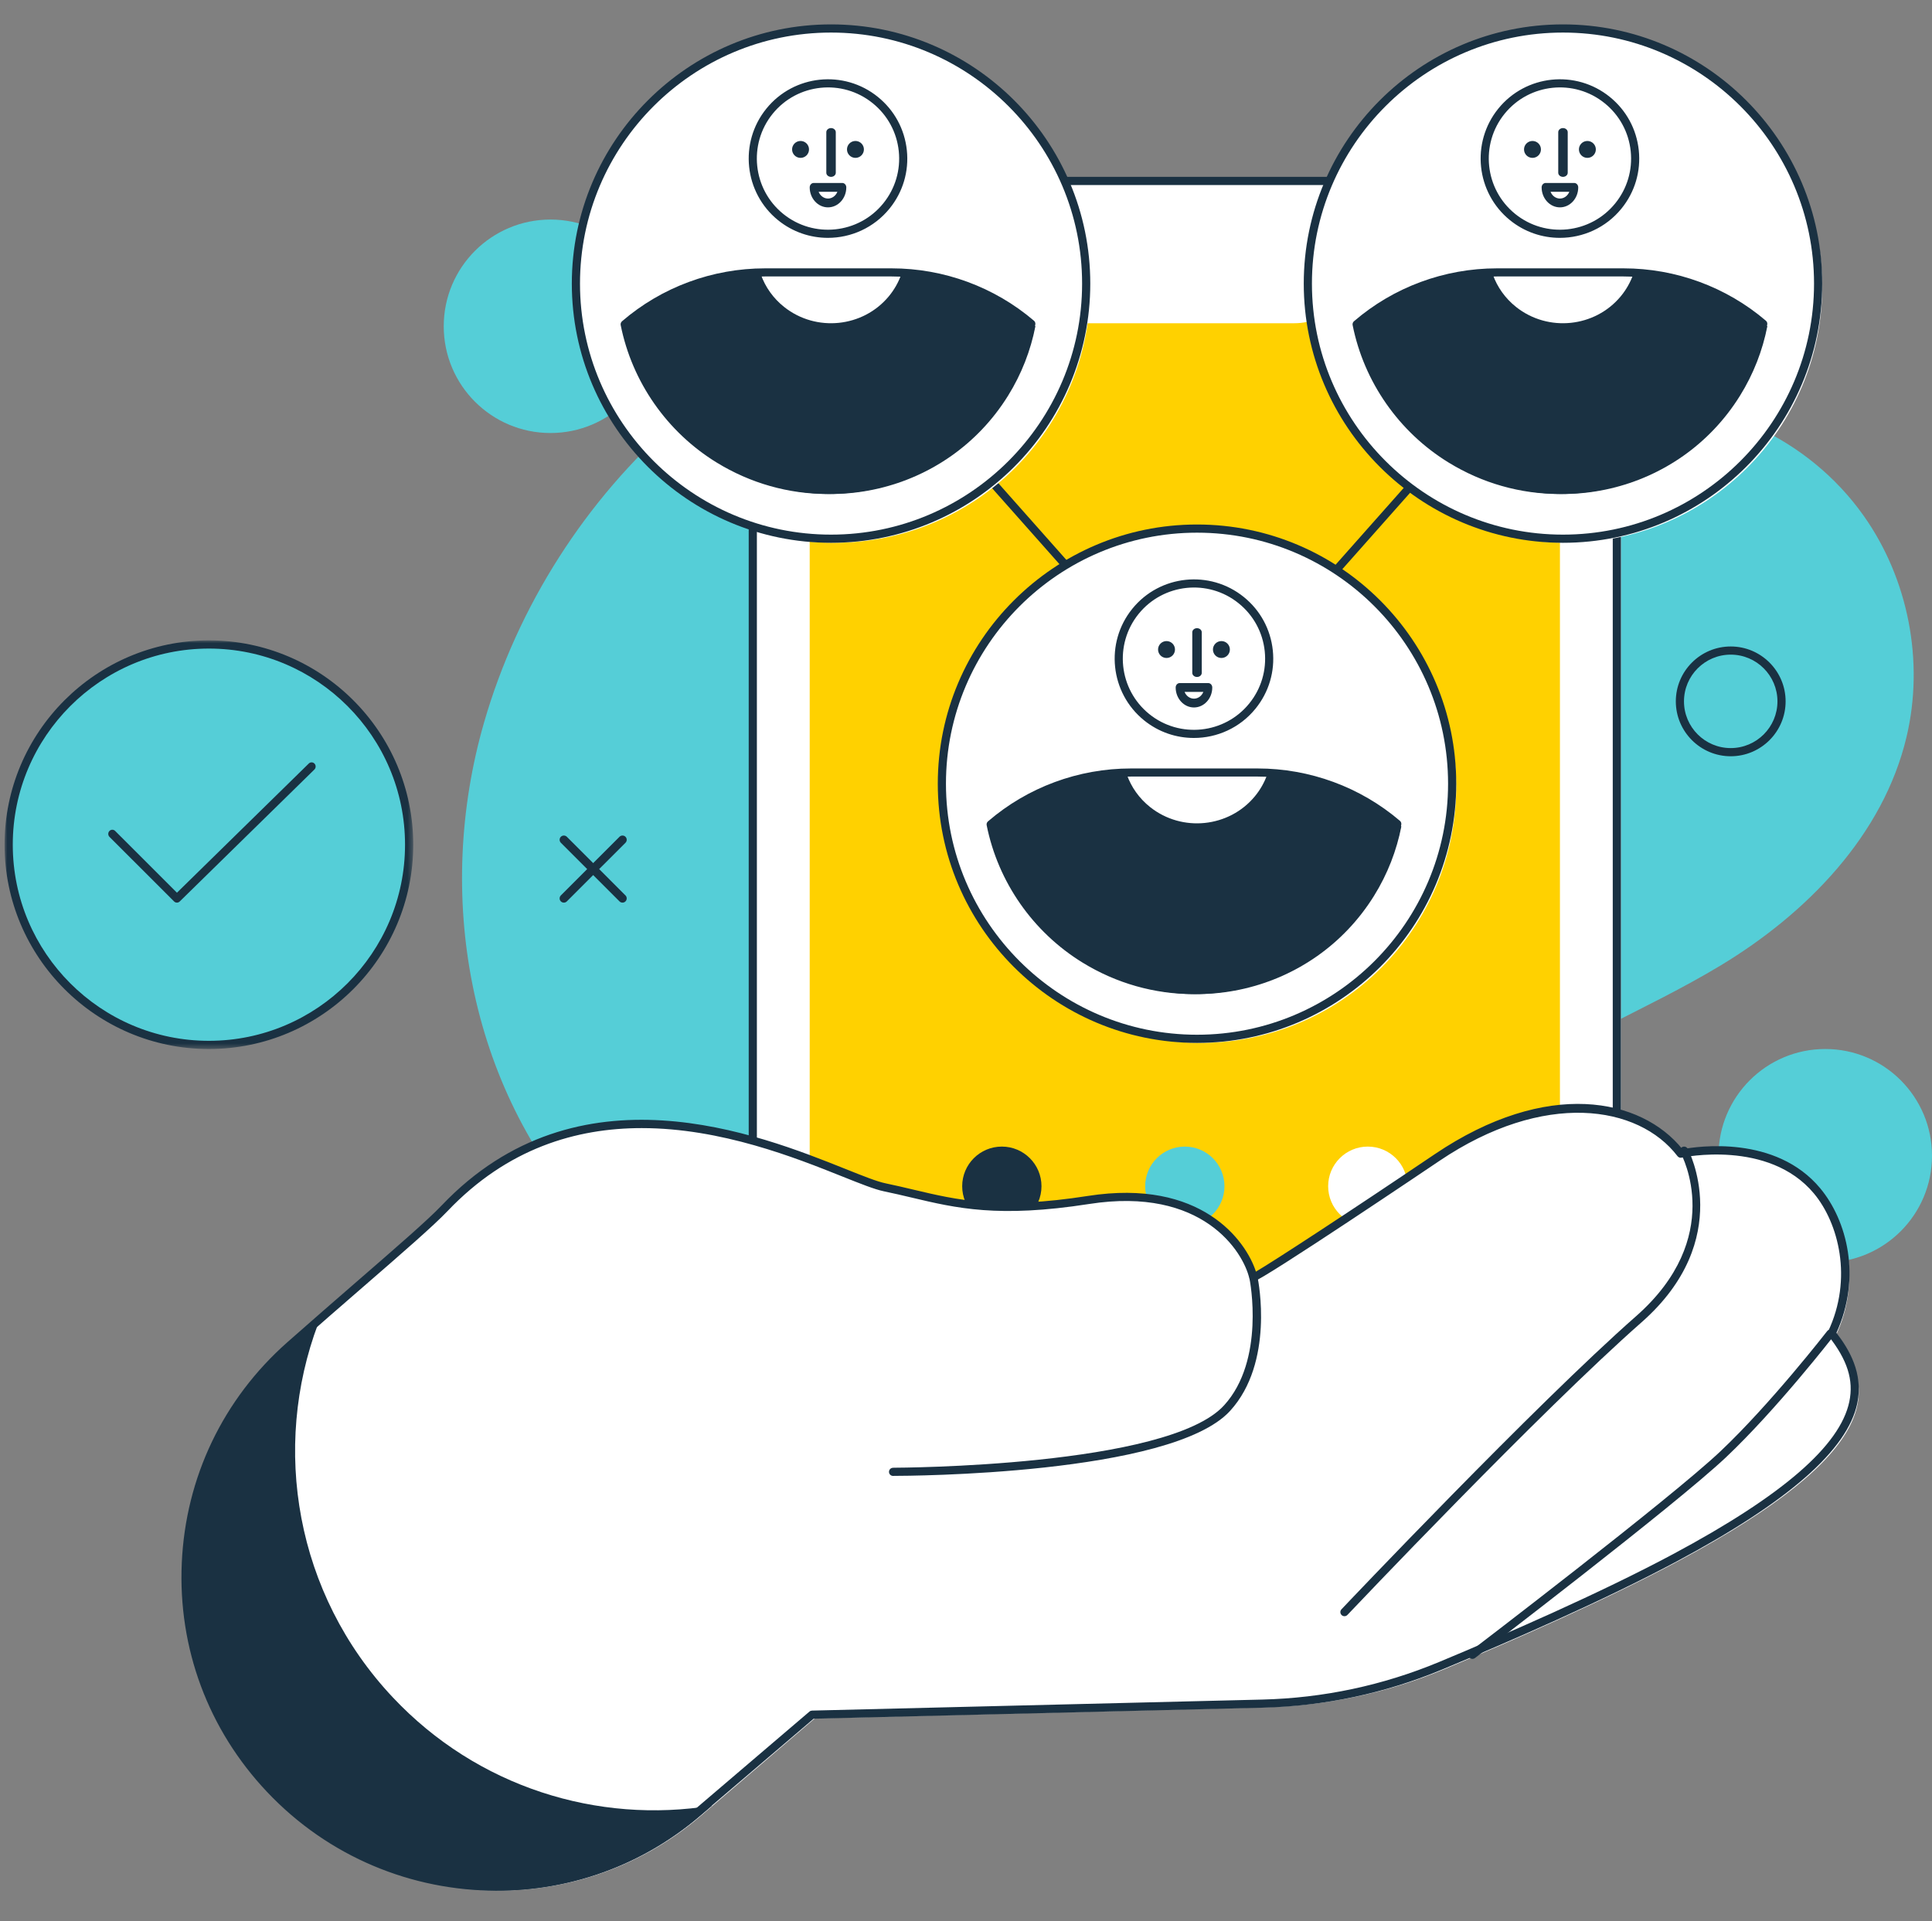
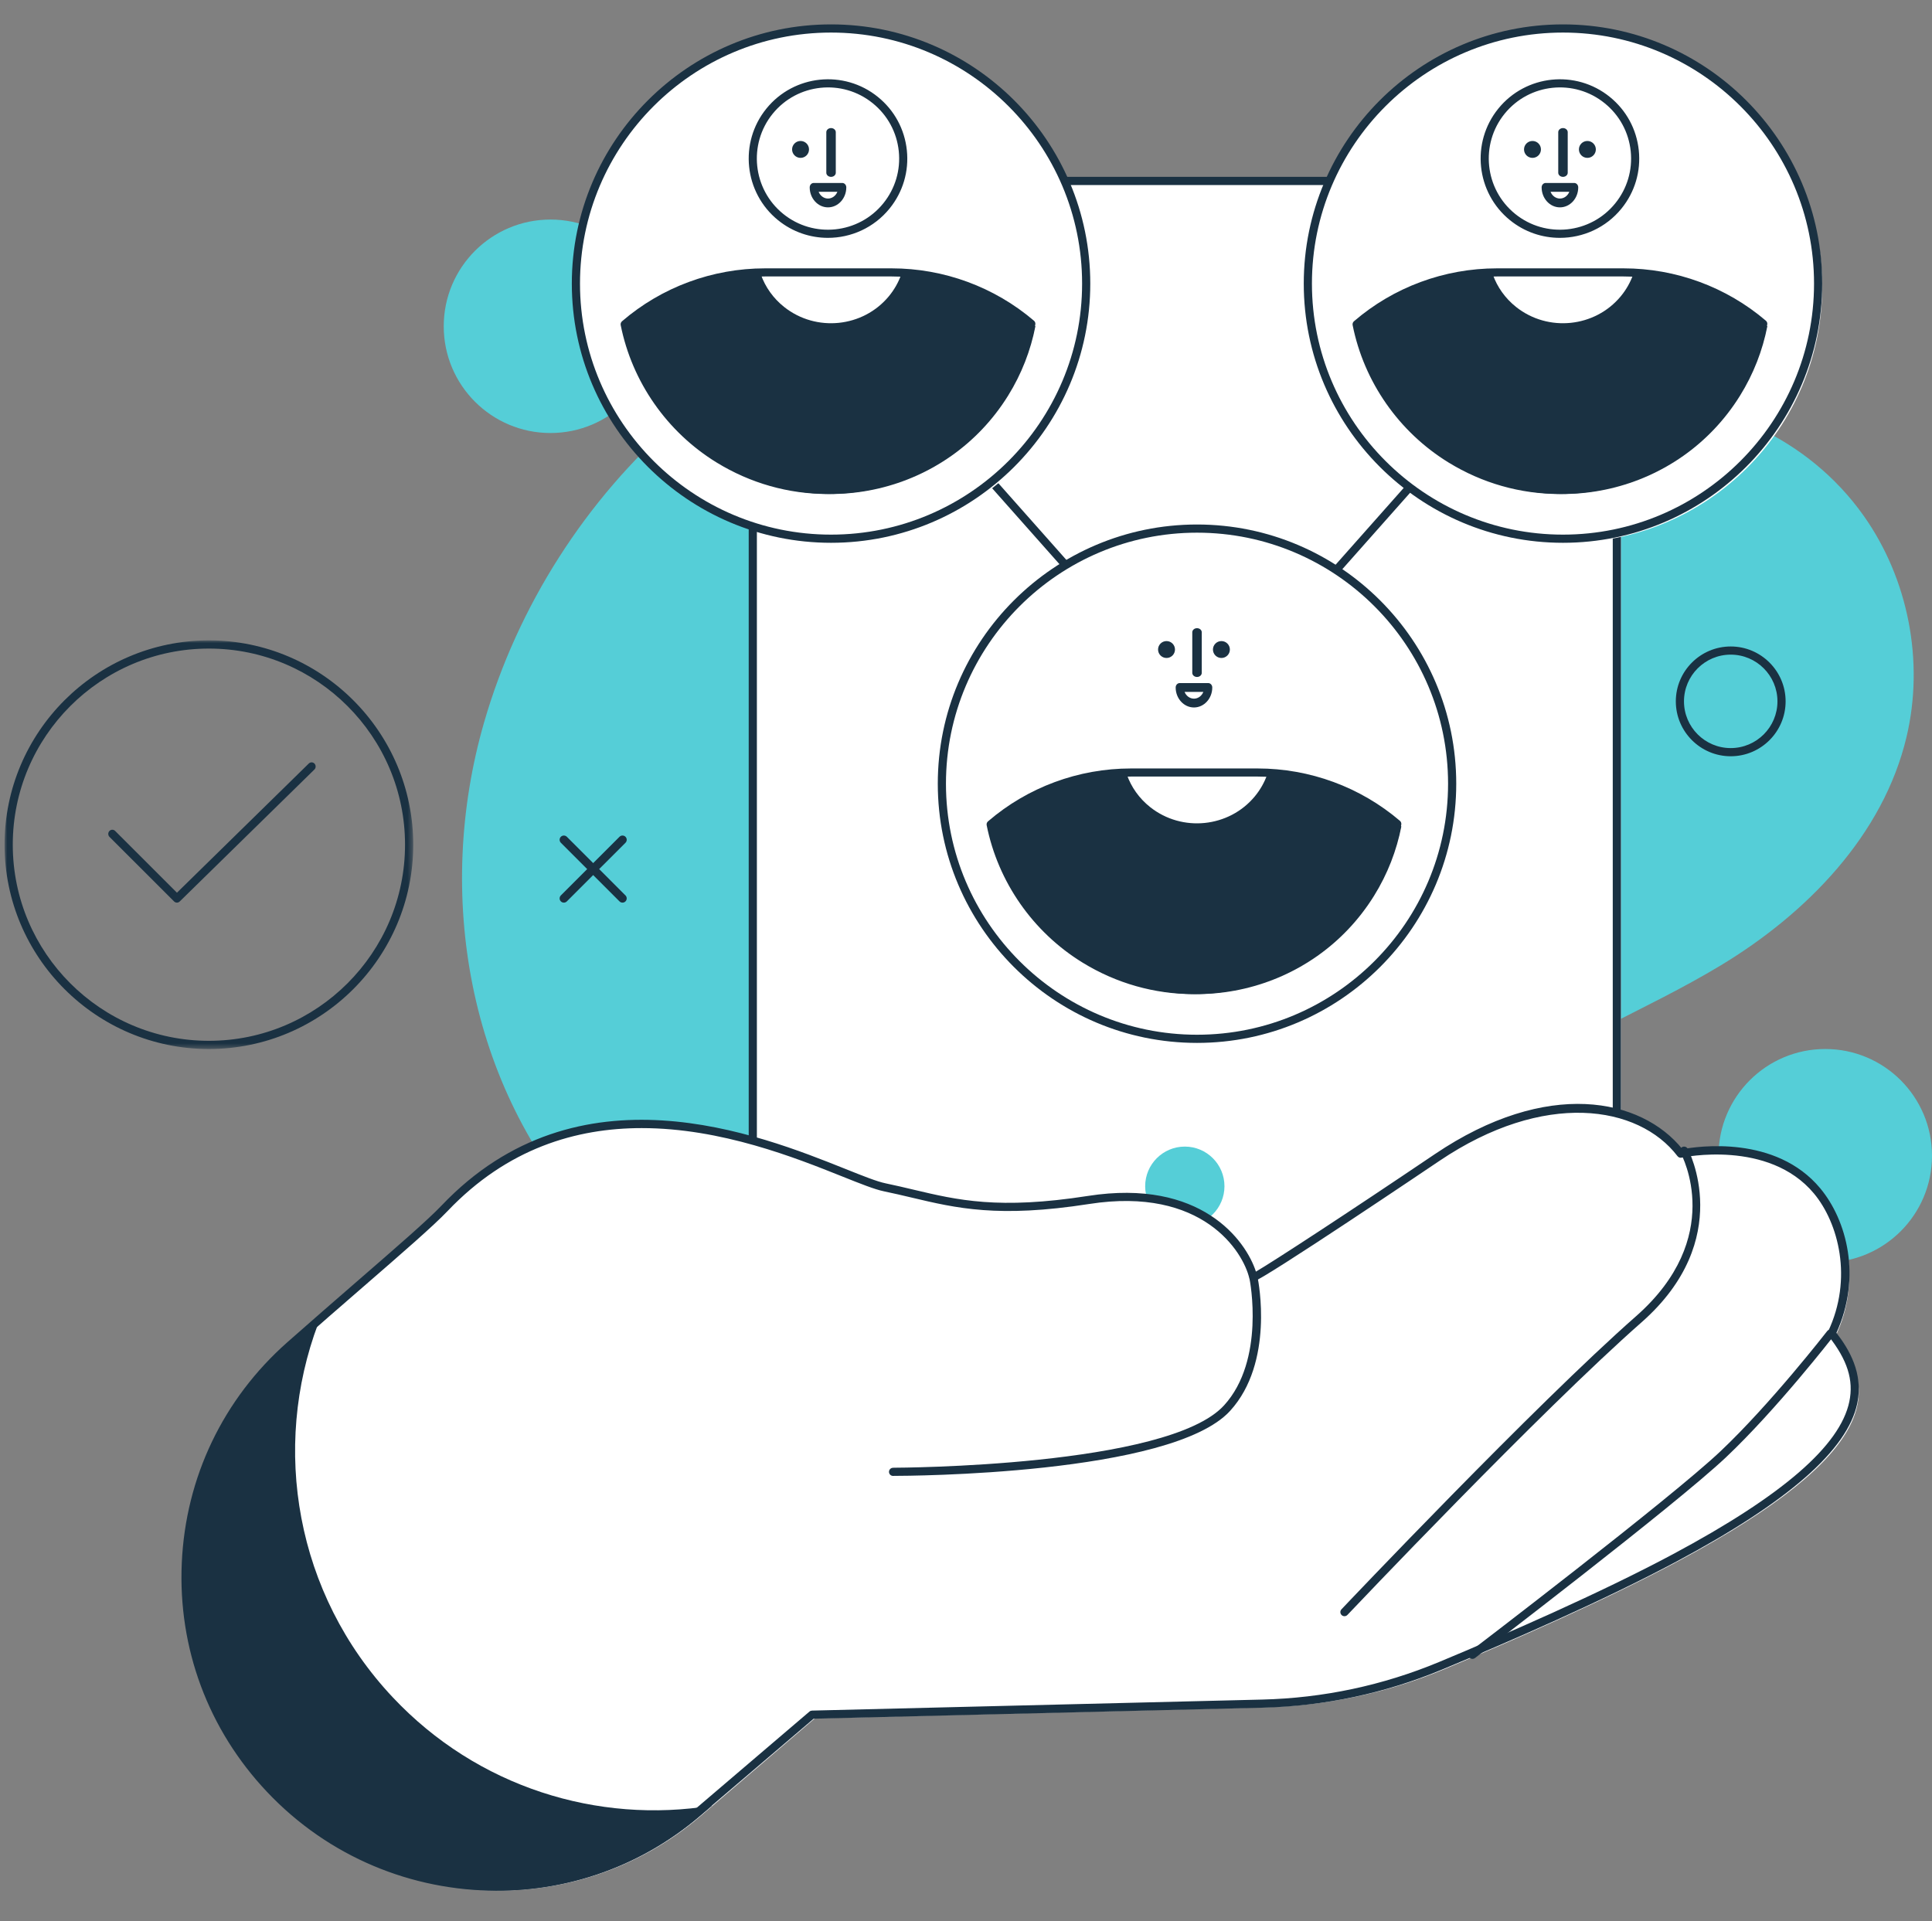
<svg xmlns="http://www.w3.org/2000/svg" xmlns:xlink="http://www.w3.org/1999/xlink" width="362px" height="360px" viewBox="0 0 362 360" version="1.1">
  <rect x="0" y="0" width="362" height="360" fill="#808080" stroke="none" />
  <title>icon/b/001 copy 8</title>
  <defs>
    <polygon id="path-1" points="0 0 76.571 0 76.571 76.571 0 76.571" />
  </defs>
  <g id="web" stroke="none" stroke-width="1" fill="none" fill-rule="evenodd">
    <g id="icon/b/001-copy-8" transform="translate(2, 0)">
      <g id="Group-110" transform="translate(-1.143, 4.571)">
        <path d="M299.678,187.954 C307.02,184.199 314.462,180.612 321.538,176.343 C337.714,166.583 352.017,151.911 356.376,133.5 C359.718,119.393 356.712,103.9 348.341,92.079 C337.973,77.431 320.444,69.637 302.713,70.521 C289.676,71.171 276.898,77.378 263.739,74.666 C249.72,71.778 238.809,61.349 225.751,56.08 C213.66,51.202 200.567,48.801 187.535,49.182 C141.087,50.536 102.397,87.303 89.849,130.788 C80.566,162.949 86.805,199.015 109.673,224.074 C138.751,255.938 177.017,271.612 215.799,254.998 C235.73,246.459 249.504,229.076 264.335,213.994 C271.948,206.253 280.051,198.832 289.514,193.406 C292.847,191.496 296.251,189.707 299.678,187.954" id="Fill-1" fill="#55CED7" />
        <path d="M274.239,272 L169.19,272 C153.384,272 140.571,259.251 140.571,243.524 L140.571,58.19 C140.571,42.464 153.384,29.714 169.19,29.714 L274.239,29.714 C290.044,29.714 302.857,42.464 302.857,58.19 L302.857,243.524 C302.857,259.251 290.044,272 274.239,272" id="Fill-3" fill="#FFFFFF" />
        <path d="M156.499,30.103 C147.931,30.103 140.96,37.079 140.96,45.651 L140.96,256.063 C140.96,264.636 147.931,271.611 156.499,271.611 L285.786,271.611 C294.354,271.611 301.326,264.636 301.326,256.063 L301.326,45.651 C301.326,37.079 294.354,30.103 285.786,30.103 L156.499,30.103 Z M285.786,273.143 L156.499,273.143 C147.086,273.143 139.429,265.481 139.429,256.063 L139.429,45.651 C139.429,36.233 147.086,28.571 156.499,28.571 L285.786,28.571 C295.2,28.571 302.857,36.233 302.857,45.651 L302.857,256.063 C302.857,265.481 295.2,273.143 285.786,273.143 L285.786,273.143 Z" id="Fill-5" fill="#1A3142" />
-         <path d="M150.857,226.354 L150.857,58.218 C150.857,47.525 159.513,38.857 170.193,38.857 L272.093,38.857 C282.772,38.857 291.429,47.525 291.429,58.218 L291.429,226.354 C291.429,237.047 282.772,245.714 272.093,245.714 L170.193,245.714 C159.513,245.714 150.857,237.047 150.857,226.354" id="Fill-7" fill="#FFD100" />
        <path d="M188.571,43.778 L188.571,36.571 L253.714,36.571 L253.714,43.778 C253.714,50.526 248.304,56 241.627,56 L200.659,56 C193.982,56 188.571,50.526 188.571,43.778" id="Fill-9" fill="#FFFFFF" />
        <path d="M323.429,118.1 C318.6,118.1 314.672,122.029 314.672,126.857 C314.672,131.686 318.6,135.611 323.429,135.611 C328.257,135.611 332.185,131.686 332.185,126.857 C332.185,122.029 328.257,118.1 323.429,118.1 M323.429,137.143 C317.756,137.143 313.143,132.527 313.143,126.857 C313.143,121.185 317.756,116.571 323.429,116.571 C329.101,116.571 333.714,121.185 333.714,126.857 C333.714,132.527 329.101,137.143 323.429,137.143" id="Fill-11" fill="#1A3142" />
        <path d="M361.143,212 C361.143,200.955 352.19,192 341.144,192 C330.098,192 321.143,200.955 321.143,212 C321.143,223.045 330.098,232 341.144,232 C352.187,232 361.143,223.045 361.143,212" id="Fill-13" fill="#55CED7" />
        <path d="M122.286,56.571 C122.286,45.526 113.33,36.571 102.287,36.571 C91.241,36.571 82.286,45.526 82.286,56.571 C82.286,67.616 91.241,76.571 102.287,76.571 C113.33,76.571 122.286,67.616 122.286,56.571" id="Fill-15" fill="#55CED7" />
        <path d="M115.779,164.571 C115.577,164.571 115.372,164.495 115.219,164.339 L104.231,153.353 C103.923,153.044 103.923,152.54 104.231,152.231 C104.54,151.923 105.041,151.923 105.353,152.231 L116.338,163.218 C116.649,163.529 116.649,164.031 116.338,164.339 C116.185,164.495 115.98,164.571 115.779,164.571" id="Fill-17" fill="#1A3142" />
        <path d="M104.793,164.571 C104.591,164.571 104.387,164.495 104.234,164.339 C103.922,164.031 103.922,163.529 104.234,163.218 L115.219,152.231 C115.53,151.923 116.031,151.923 116.34,152.231 C116.649,152.54 116.649,153.044 116.34,153.353 L105.352,164.339 C105.199,164.495 104.995,164.571 104.793,164.571" id="Fill-19" fill="#1A3142" />
        <path d="M201.488,105.141 C201.297,105.13 201.109,105.043 200.973,104.891 L183.044,84.67 C182.771,84.362 182.8,83.889 183.11,83.615 C183.423,83.341 183.895,83.373 184.17,83.682 L202.099,103.902 C202.371,104.21 202.343,104.683 202.033,104.957 C201.876,105.092 201.679,105.153 201.488,105.141" id="Fill-21" fill="#1A3142" />
        <path d="M247.655,105.141 C247.846,105.13 248.034,105.043 248.17,104.891 L266.099,84.67 C266.371,84.362 266.343,83.889 266.033,83.615 C265.72,83.341 265.248,83.373 264.973,83.682 L247.044,103.902 C246.771,104.21 246.8,104.683 247.11,104.957 C247.267,105.092 247.464,105.153 247.655,105.141" id="Fill-23" fill="#1A3142" />
        <path d="M228.571,217.714 C228.571,221.816 225.245,225.143 221.143,225.143 C217.041,225.143 213.714,221.816 213.714,217.714 C213.714,213.612 217.041,210.286 221.143,210.286 C225.245,210.286 228.571,213.612 228.571,217.714" id="Fill-25" fill="#55CED7" />
-         <path d="M194.286,217.714 C194.286,221.816 190.959,225.143 186.857,225.143 C182.755,225.143 179.429,221.816 179.429,217.714 C179.429,213.612 182.755,210.286 186.857,210.286 C190.959,210.286 194.286,213.612 194.286,217.714" id="Fill-27" fill="#1A3142" />
        <path d="M262.857,217.714 C262.857,221.816 259.53,225.143 255.429,225.143 C251.327,225.143 248,221.816 248,217.714 C248,213.612 251.327,210.286 255.429,210.286 C259.53,210.286 262.857,213.612 262.857,217.714" id="Fill-29" fill="#FFFFFF" />
        <path d="M340.362,218.949 C331.452,208.238 314.787,211.954 314.787,211.954 C307.232,202.044 289.372,198.945 269.07,212.684 C252.44,223.935 235.219,235.23 234.601,235.233 C233.61,230.894 226.416,217.1 203.683,220.656 C183.39,223.829 176.37,220.547 165.427,218.272 C155.695,216.252 113.334,190.161 82.881,222.222 C78.83,226.487 66.754,236.577 53.879,247.988 C29.307,269.767 27.61,307.523 50.127,331.414 C71.449,354.031 106.797,355.934 130.422,335.729 L151.834,317.421 L236.298,315.348 C247.789,315.064 259.129,312.654 269.735,308.229 C282.45,302.924 300.073,295.22 313.672,287.933 C351.959,267.419 350.853,255.553 343.1,245.749 C347.958,235.496 345.217,224.789 340.362,218.949" id="Fill-31" fill="#FFFFFF" />
        <path d="M72.719,313.47 C54.472,294.051 50.003,266.719 58.77,243.429 C57.157,244.847 55.515,246.297 53.861,247.768 C29.314,269.594 27.615,307.431 50.112,331.373 C71.41,354.043 106.722,355.946 130.326,335.698 L132.571,333.774 C111.2,337.273 88.593,330.364 72.719,313.47" id="Fill-33" fill="#1A3142" />
        <path d="M119.385,206.821 C107.126,206.821 94.22,210.587 83,222.372 C80.357,225.152 74.453,230.272 66.981,236.752 C63.015,240.191 58.523,244.089 53.987,248.102 C42.274,258.462 35.437,272.756 34.734,288.355 C34.031,303.947 39.557,318.794 50.289,330.159 C71.34,352.446 106.104,354.31 129.432,334.405 L150.814,316.156 C150.95,316.042 151.118,315.98 151.292,315.974 L235.656,313.907 C247.091,313.624 258.237,311.257 268.777,306.871 C281.243,301.677 298.963,293.96 312.592,286.673 C333.112,275.7 343.927,266.347 345.652,258.077 C346.493,254.04 345.286,250.245 341.745,245.773 C341.561,245.543 341.529,245.234 341.653,244.972 C346.381,235.018 343.602,224.569 339.022,219.075 C330.519,208.876 314.397,212.324 314.235,212.359 C313.939,212.427 313.638,212.315 313.458,212.077 C306.137,202.493 288.458,199.723 268.836,212.972 C268.5,213.198 235.349,235.574 233.982,235.583 C233.621,235.583 233.311,235.336 233.231,234.988 C232.088,229.983 224.469,217.724 203.217,221.042 C186.206,223.697 178.321,221.828 169.975,219.846 C168.294,219.449 166.561,219.037 164.733,218.66 C163.008,218.301 160.353,217.241 156.992,215.898 C148.241,212.398 134.296,206.821 119.385,206.821 M92.099,349.714 C76.396,349.714 60.765,343.476 49.176,331.207 C38.154,319.539 32.481,304.294 33.204,288.284 C33.925,272.273 40.945,257.597 52.971,246.959 C57.513,242.943 62.008,239.042 65.974,235.601 C73.417,229.147 79.297,224.048 81.89,221.321 C107.471,194.45 141.304,207.978 157.565,214.479 C160.852,215.795 163.451,216.834 165.046,217.164 C166.894,217.547 168.64,217.962 170.329,218.362 C178.524,220.306 186.265,222.143 202.981,219.534 C224.2,216.222 232.582,227.887 234.466,233.716 C237.806,231.767 251.79,222.64 267.977,211.709 C289.061,197.473 306.695,201.21 314.379,210.772 C317.262,210.234 331.854,208.087 340.197,218.097 C345.176,224.071 348.003,234.717 343.236,245.196 C345.572,248.219 348.322,252.765 347.149,258.386 C345.327,267.127 334.261,276.819 313.316,288.019 C299.633,295.335 281.863,303.073 269.365,308.278 C258.65,312.741 247.322,315.147 235.692,315.432 L151.602,317.493 L130.427,335.565 C119.32,345.042 105.681,349.714 92.099,349.714" id="Fill-35" fill="#1A3142" />
        <path d="M166.481,272 C166.058,272 165.714,271.658 165.714,271.237 C165.714,270.815 166.058,270.473 166.481,270.473 C166.529,270.473 166.573,270.47 166.621,270.464 C167.207,270.461 217.923,270.337 228.486,258.788 C236.254,250.292 233.322,235.352 233.293,235.202 C233.21,234.789 233.476,234.385 233.894,234.3 C234.3,234.22 234.711,234.486 234.797,234.898 C234.93,235.541 237.919,250.743 229.621,259.816 C218.619,271.844 168.96,271.991 166.703,271.991 C166.671,271.997 166.576,272 166.481,272" id="Fill-37" fill="#1A3142" />
        <path d="M251.055,298.286 C250.865,298.286 250.675,298.218 250.527,298.075 C250.218,297.785 250.203,297.299 250.497,296.991 C250.856,296.609 286.789,258.691 305.67,242.091 C322.455,227.336 314.372,212.066 314.019,211.423 C313.817,211.05 313.954,210.585 314.325,210.381 C314.699,210.176 315.165,210.313 315.37,210.683 C315.462,210.852 324.423,227.653 306.688,243.243 C287.858,259.799 251.975,297.664 251.613,298.046 C251.462,298.206 251.26,298.286 251.055,298.286" id="Fill-39" fill="#1A3142" />
        <path d="M275.048,306.286 C274.816,306.286 274.589,306.182 274.44,305.981 C274.187,305.643 274.252,305.16 274.586,304.905 C274.959,304.621 312.029,276.337 321.485,267.404 C330.929,258.482 341.392,245.002 341.498,244.866 C341.756,244.531 342.235,244.475 342.567,244.733 C342.896,244.996 342.954,245.476 342.696,245.811 C342.59,245.947 332.056,259.522 322.527,268.523 C313.009,277.513 275.879,305.844 275.506,306.129 C275.368,306.235 275.206,306.286 275.048,306.286" id="Fill-41" fill="#1A3142" />
-         <path d="M75.429,153.714 C75.429,174.228 58.799,190.857 38.284,190.857 C17.772,190.857 1.143,174.228 1.143,153.714 C1.143,133.2 17.772,116.571 38.284,116.571 C58.799,116.571 75.429,133.2 75.429,153.714" id="Fill-43" fill="#55CED7" />
        <g id="Group-47" transform="translate(0, 115.429)">
          <mask id="mask-2" fill="white">
            <use xlink:href="#path-1" />
          </mask>
          <g id="Clip-46" />
          <path d="M38.285,1.534 C18.023,1.534 1.536,18.021 1.536,38.284 C1.536,58.55 18.023,75.037 38.285,75.037 C58.548,75.037 75.034,58.55 75.034,38.284 C75.034,18.021 58.548,1.534 38.285,1.534 M38.285,76.571 C17.175,76.571 -0.001,59.398 -0.001,38.284 C-0.001,17.174 17.175,0 38.285,0 C59.395,0 76.571,17.174 76.571,38.284 C76.571,59.398 59.395,76.571 38.285,76.571" id="Fill-45" fill="#1A3142" mask="url(#mask-2)" />
        </g>
        <path d="M32.293,164.571 C32.103,164.571 31.91,164.496 31.764,164.352 L19.657,152.25 C19.359,151.952 19.35,151.459 19.643,151.149 C19.935,150.839 20.415,150.833 20.716,151.134 L32.299,162.71 L57.005,138.499 C57.309,138.204 57.789,138.216 58.078,138.526 C58.365,138.839 58.353,139.332 58.052,139.627 L32.816,164.355 C32.67,164.499 32.48,164.571 32.293,164.571" id="Fill-48" fill="#1A3142" />
        <path d="M272,142.857 C272,169.367 250.51,190.857 224,190.857 C197.49,190.857 176,169.367 176,142.857 C176,116.347 197.49,94.857 224,94.857 C250.51,94.857 272,116.347 272,142.857" id="Fill-50" fill="#FFFFFF" />
        <path d="M223.429,95.246 C197.49,95.246 176.388,116.347 176.388,142.286 C176.388,168.224 197.49,189.326 223.429,189.326 C249.367,189.326 270.469,168.224 270.469,142.286 C270.469,116.347 249.367,95.246 223.429,95.246 M223.429,190.857 C196.645,190.857 174.857,169.067 174.857,142.286 C174.857,115.502 196.645,93.714 223.429,93.714 C250.212,93.714 272,115.502 272,142.286 C272,169.067 250.212,190.857 223.429,190.857" id="Fill-52" fill="#1A3142" />
-         <path d="M212.491,110.461 C207.863,116.178 208.745,124.592 214.461,129.221 C220.173,133.853 228.588,132.967 233.215,127.253 C235.459,124.483 236.488,121.007 236.117,117.463 C235.744,113.919 234.015,110.734 231.245,108.493 C225.533,103.861 217.119,104.746 212.491,110.461 Z M222.84,133.714 C219.553,133.714 216.248,132.632 213.499,130.406 C207.134,125.247 206.149,115.869 211.306,109.502 C216.463,103.132 225.839,102.15 232.207,107.308 C235.291,109.805 237.217,113.357 237.631,117.304 C238.046,121.254 236.899,125.127 234.4,128.212 C231.469,131.832 227.171,133.714 222.84,133.714 L222.84,133.714 Z" id="Fill-54" fill="#1A3142" />
        <path d="M256.583,163.317 C259.147,159.197 260.835,154.785 261.714,150.293 C254.651,144.238 245.464,140.571 235.412,140.571 L211.561,140.571 C201.456,140.571 192.221,144.277 185.143,150.393 C187.172,160.594 193.278,169.967 202.858,175.879 C221.176,187.187 245.229,181.561 256.583,163.317" id="Fill-56" fill="#1A3142" />
        <path d="M235.082,140.571 L211.77,140.571 C211.27,140.571 210.777,140.586 210.286,140.605 C211.108,142.91 212.577,145.03 214.662,146.682 C220.639,151.41 229.407,150.51 234.248,144.672 C235.285,143.421 236.054,142.042 236.571,140.605 C236.078,140.586 235.581,140.571 235.082,140.571" id="Fill-58" fill="#FFFFFF" />
        <path d="M223.429,122.286 C222.938,122.286 222.541,121.94 222.541,121.515 L222.541,113.914 C222.541,113.488 222.938,113.143 223.429,113.143 C223.919,113.143 224.317,113.488 224.317,113.914 L224.317,121.515 C224.317,121.94 223.919,122.286 223.429,122.286" id="Fill-60" fill="#1A3142" />
        <path d="M219.3,117.143 C219.3,118.017 218.59,118.727 217.716,118.727 C216.838,118.727 216.129,118.017 216.129,117.143 C216.129,116.269 216.838,115.559 217.716,115.559 C218.59,115.559 219.3,116.269 219.3,117.143" id="Fill-62" fill="#1A3142" />
        <path d="M229.586,117.143 C229.586,118.017 228.876,118.727 228.002,118.727 C227.124,118.727 226.414,118.017 226.414,117.143 C226.414,116.269 227.124,115.559 228.002,115.559 C228.876,115.559 229.586,116.269 229.586,117.143" id="Fill-64" fill="#1A3142" />
        <path d="M185.608,150.202 C187.742,160.261 193.989,169.105 202.795,174.517 C211.433,179.829 221.641,181.483 231.541,179.181 C241.435,176.877 249.837,170.888 255.19,162.319 C257.549,158.546 259.202,154.438 260.109,150.108 C253.023,144.198 244.048,140.947 234.781,140.947 L211.052,140.947 C201.725,140.947 192.709,144.231 185.608,150.202 M222.767,181.714 C215.486,181.714 208.332,179.709 201.985,175.81 C192.694,170.099 186.143,160.715 184.015,150.064 C183.961,149.798 184.056,149.522 184.266,149.343 C191.695,142.949 201.208,139.429 211.052,139.429 L234.781,139.429 C244.563,139.429 254.034,142.914 261.448,149.244 C261.658,149.42 261.753,149.695 261.7,149.965 C260.78,154.638 259.027,159.065 256.494,163.119 C250.922,172.034 242.186,178.264 231.89,180.659 C228.86,181.365 225.803,181.714 222.767,181.714" id="Fill-66" fill="#1A3142" />
        <path d="M221.098,125.081 C221.393,125.824 222.07,126.348 222.856,126.348 C223.644,126.348 224.321,125.824 224.616,125.081 L221.098,125.081 Z M222.856,128 C220.967,128 219.429,126.319 219.429,124.255 C219.429,123.799 219.767,123.429 220.185,123.429 L225.53,123.429 C225.947,123.429 226.286,123.799 226.286,124.255 C226.286,126.319 224.747,128 222.856,128 L222.856,128 Z" id="Fill-68" fill="#1A3142" />
        <path d="M203.429,49.143 C203.429,75.653 181.938,97.143 155.429,97.143 C128.919,97.143 107.429,75.653 107.429,49.143 C107.429,22.633 128.919,1.143 155.429,1.143 C181.938,1.143 203.429,22.633 203.429,49.143" id="Fill-70" fill="#FFFFFF" />
        <path d="M154.857,1.531 C128.919,1.531 107.817,22.633 107.817,48.571 C107.817,74.51 128.919,95.612 154.857,95.612 C180.795,95.612 201.897,74.51 201.897,48.571 C201.897,22.633 180.795,1.531 154.857,1.531 M154.857,97.143 C128.073,97.143 106.286,75.352 106.286,48.571 C106.286,21.788 128.073,0 154.857,0 C181.641,0 203.429,21.788 203.429,48.571 C203.429,75.352 181.641,97.143 154.857,97.143" id="Fill-72" fill="#1A3142" />
        <path d="M143.919,16.746 C139.292,22.463 140.174,30.877 145.889,35.506 C151.602,40.138 160.016,39.253 164.644,33.539 C166.887,30.769 167.916,27.292 167.546,23.749 C167.172,20.205 165.444,17.02 162.674,14.779 C156.962,10.147 148.547,11.032 143.919,16.746 Z M154.268,40 C150.981,40 147.677,38.918 144.928,36.691 C138.563,31.533 137.578,22.158 142.735,15.788 C147.891,9.418 157.267,8.435 163.635,13.594 C166.72,16.09 168.645,19.643 169.06,23.59 C169.474,27.539 168.328,31.413 165.829,34.498 C162.897,38.118 158.599,40 154.268,40 L154.268,40 Z" id="Fill-74" fill="#1A3142" />
        <path d="M188.011,69.603 C190.576,65.483 192.263,61.071 193.143,56.579 C186.08,50.524 176.893,46.857 166.841,46.857 L142.99,46.857 C132.884,46.857 123.649,50.562 116.571,56.679 C118.601,66.88 124.707,76.252 134.287,82.165 C152.605,93.473 176.658,87.847 188.011,69.603" id="Fill-76" fill="#1A3142" />
        <path d="M166.51,46.857 L143.198,46.857 C142.699,46.857 142.205,46.871 141.714,46.891 C142.536,49.196 144.006,51.316 146.091,52.968 C152.068,57.696 160.835,56.796 165.677,50.958 C166.713,49.707 167.483,48.327 168,46.891 C167.503,46.871 167.01,46.857 166.51,46.857" id="Fill-78" fill="#FFFFFF" />
        <path d="M154.857,28.571 C154.367,28.571 153.969,28.226 153.969,27.8 L153.969,20.2 C153.969,19.774 154.367,19.429 154.857,19.429 C155.347,19.429 155.745,19.774 155.745,20.2 L155.745,27.8 C155.745,28.226 155.347,28.571 154.857,28.571" id="Fill-80" fill="#1A3142" />
        <path d="M150.729,23.429 C150.729,24.303 150.019,25.013 149.145,25.013 C148.267,25.013 147.557,24.303 147.557,23.429 C147.557,22.554 148.267,21.845 149.145,21.845 C150.019,21.845 150.729,22.554 150.729,23.429" id="Fill-82" fill="#1A3142" />
-         <path d="M161.014,23.429 C161.014,24.303 160.305,25.013 159.43,25.013 C158.553,25.013 157.843,24.303 157.843,23.429 C157.843,22.554 158.553,21.845 159.43,21.845 C160.305,21.845 161.014,22.554 161.014,23.429" id="Fill-84" fill="#1A3142" />
        <path d="M117.037,56.488 C119.171,66.546 125.417,75.391 134.224,80.803 C142.862,86.115 153.069,87.768 162.969,85.467 C172.864,83.163 181.265,77.174 186.619,68.604 C188.978,64.831 190.63,60.724 191.538,56.394 C184.452,50.484 175.477,47.233 166.209,47.233 L142.48,47.233 C133.154,47.233 124.137,50.516 117.037,56.488 M154.196,88 C146.915,88 139.761,85.995 133.414,82.096 C124.122,76.385 117.572,67.001 115.443,56.35 C115.39,56.083 115.485,55.808 115.694,55.629 C123.123,49.235 132.636,45.714 142.48,45.714 L166.209,45.714 C175.991,45.714 185.463,49.2 192.877,55.529 C193.087,55.705 193.182,55.981 193.128,56.251 C192.209,60.924 190.456,65.35 187.922,69.405 C182.35,78.32 173.615,84.549 163.318,86.945 C160.288,87.651 157.232,88 154.196,88" id="Fill-86" fill="#1A3142" />
        <path d="M152.527,31.367 C152.822,32.11 153.499,32.633 154.284,32.633 C155.072,32.633 155.75,32.11 156.045,31.367 L152.527,31.367 Z M154.284,34.286 C152.396,34.286 150.857,32.605 150.857,30.541 C150.857,30.084 151.196,29.714 151.613,29.714 L156.958,29.714 C157.376,29.714 157.714,30.084 157.714,30.541 C157.714,32.605 156.176,34.286 154.284,34.286 L154.284,34.286 Z" id="Fill-88" fill="#1A3142" />
        <path d="M340.571,49.143 C340.571,75.653 319.081,97.143 292.571,97.143 C266.062,97.143 244.571,75.653 244.571,49.143 C244.571,22.633 266.062,1.143 292.571,1.143 C319.081,1.143 340.571,22.633 340.571,49.143" id="Fill-90" fill="#FFFFFF" />
        <path d="M292,1.531 C266.062,1.531 244.96,22.633 244.96,48.571 C244.96,74.51 266.062,95.612 292,95.612 C317.938,95.612 339.04,74.51 339.04,48.571 C339.04,22.633 317.938,1.531 292,1.531 M292,97.143 C265.216,97.143 243.429,75.352 243.429,48.571 C243.429,21.788 265.216,0 292,0 C318.784,0 340.571,21.788 340.571,48.571 C340.571,75.352 318.784,97.143 292,97.143" id="Fill-92" fill="#1A3142" />
        <path d="M281.062,16.746 C276.435,22.463 277.317,30.877 283.032,35.506 C288.745,40.138 297.159,39.253 301.787,33.539 C304.03,30.769 305.059,27.292 304.689,23.749 C304.315,20.205 302.586,17.02 299.817,14.779 C294.104,10.147 285.69,11.032 281.062,16.746 Z M291.411,40 C288.124,40 284.82,38.918 282.071,36.691 C275.706,31.533 274.721,22.158 279.877,15.788 C285.034,9.418 294.41,8.435 300.778,13.594 C303.862,16.09 305.788,19.643 306.203,23.59 C306.617,27.539 305.471,31.413 302.972,34.498 C300.04,38.118 295.742,40 291.411,40 L291.411,40 Z" id="Fill-94" fill="#1A3142" />
        <path d="M325.154,69.603 C327.718,65.483 329.406,61.071 330.286,56.579 C323.223,50.524 314.035,46.857 303.983,46.857 L280.132,46.857 C270.027,46.857 260.792,50.562 253.714,56.679 C255.744,66.88 261.85,76.252 271.429,82.165 C289.748,93.473 313.801,87.847 325.154,69.603" id="Fill-96" fill="#1A3142" />
        <path d="M303.653,46.857 L280.341,46.857 C279.842,46.857 279.348,46.871 278.857,46.891 C279.679,49.196 281.149,51.316 283.234,52.968 C289.211,57.696 297.978,56.796 302.82,50.958 C303.856,49.707 304.626,48.327 305.143,46.891 C304.646,46.871 304.153,46.857 303.653,46.857" id="Fill-98" fill="#FFFFFF" />
        <path d="M292,28.571 C291.51,28.571 291.112,28.226 291.112,27.8 L291.112,20.2 C291.112,19.774 291.51,19.429 292,19.429 C292.49,19.429 292.888,19.774 292.888,20.2 L292.888,27.8 C292.888,28.226 292.49,28.571 292,28.571" id="Fill-100" fill="#1A3142" />
        <path d="M287.871,23.429 C287.871,24.303 287.162,25.013 286.287,25.013 C285.41,25.013 284.7,24.303 284.7,23.429 C284.7,22.554 285.41,21.845 286.287,21.845 C287.162,21.845 287.871,22.554 287.871,23.429" id="Fill-102" fill="#1A3142" />
        <path d="M298.157,23.429 C298.157,24.303 297.447,25.013 296.573,25.013 C295.695,25.013 294.986,24.303 294.986,23.429 C294.986,22.554 295.695,21.845 296.573,21.845 C297.447,21.845 298.157,22.554 298.157,23.429" id="Fill-104" fill="#1A3142" />
        <path d="M254.179,56.488 C256.314,66.546 262.56,75.391 271.367,80.803 C280.007,86.115 290.212,87.768 300.112,85.467 C310.007,83.163 318.408,77.174 323.762,68.604 C326.121,64.831 327.773,60.724 328.681,56.394 C321.595,50.484 312.62,47.233 303.352,47.233 L279.623,47.233 C270.296,47.233 261.28,50.516 254.179,56.488 M291.338,88 C284.057,88 276.903,85.995 270.557,82.096 C261.265,76.385 254.714,67.001 252.586,56.35 C252.533,56.083 252.627,55.808 252.837,55.629 C260.266,49.235 269.779,45.714 279.623,45.714 L303.352,45.714 C313.134,45.714 322.606,49.2 330.02,55.529 C330.23,55.705 330.324,55.981 330.271,56.251 C329.352,60.924 327.599,65.35 325.065,69.405 C319.493,78.32 310.757,84.549 300.461,86.945 C297.431,87.651 294.374,88 291.338,88" id="Fill-106" fill="#1A3142" />
        <path d="M289.67,31.367 C289.965,32.11 290.642,32.633 291.427,32.633 C292.215,32.633 292.893,32.11 293.187,31.367 L289.67,31.367 Z M291.427,34.286 C289.538,34.286 288,32.605 288,30.541 C288,30.084 288.339,29.714 288.756,29.714 L294.101,29.714 C294.519,29.714 294.857,30.084 294.857,30.541 C294.857,32.605 293.319,34.286 291.427,34.286 L291.427,34.286 Z" id="Fill-108" fill="#1A3142" />
      </g>
    </g>
  </g>
</svg>